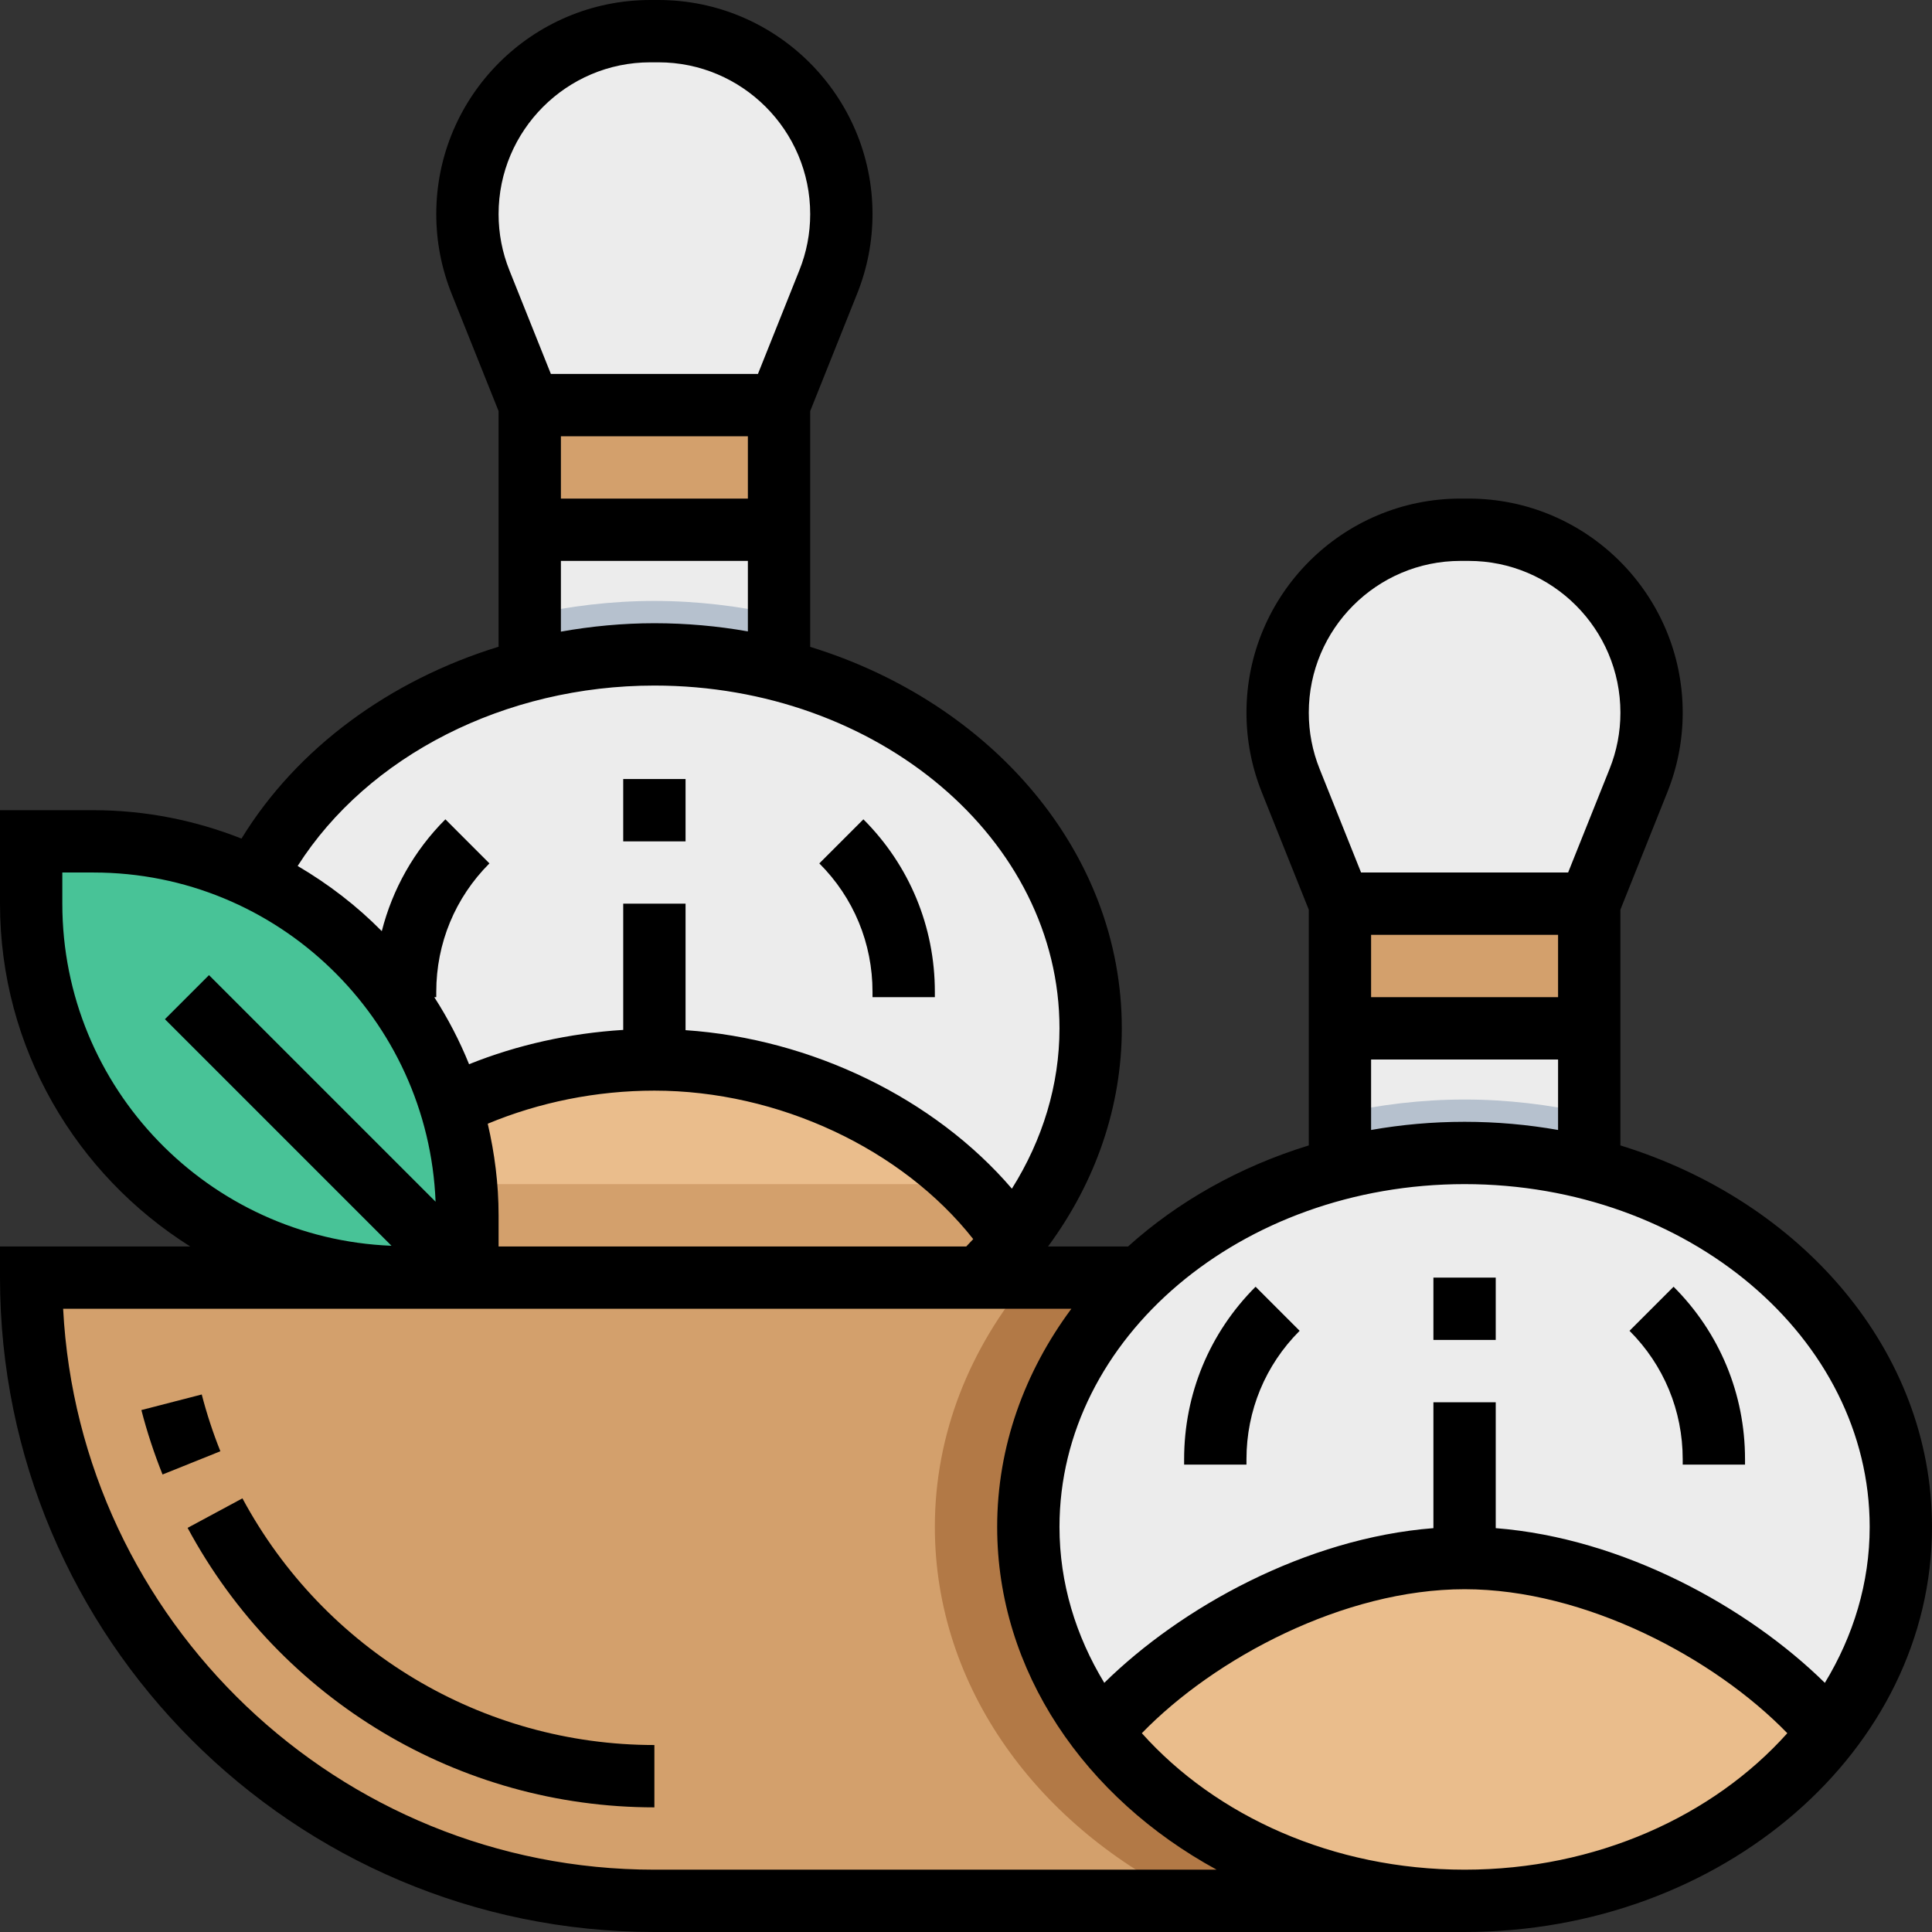
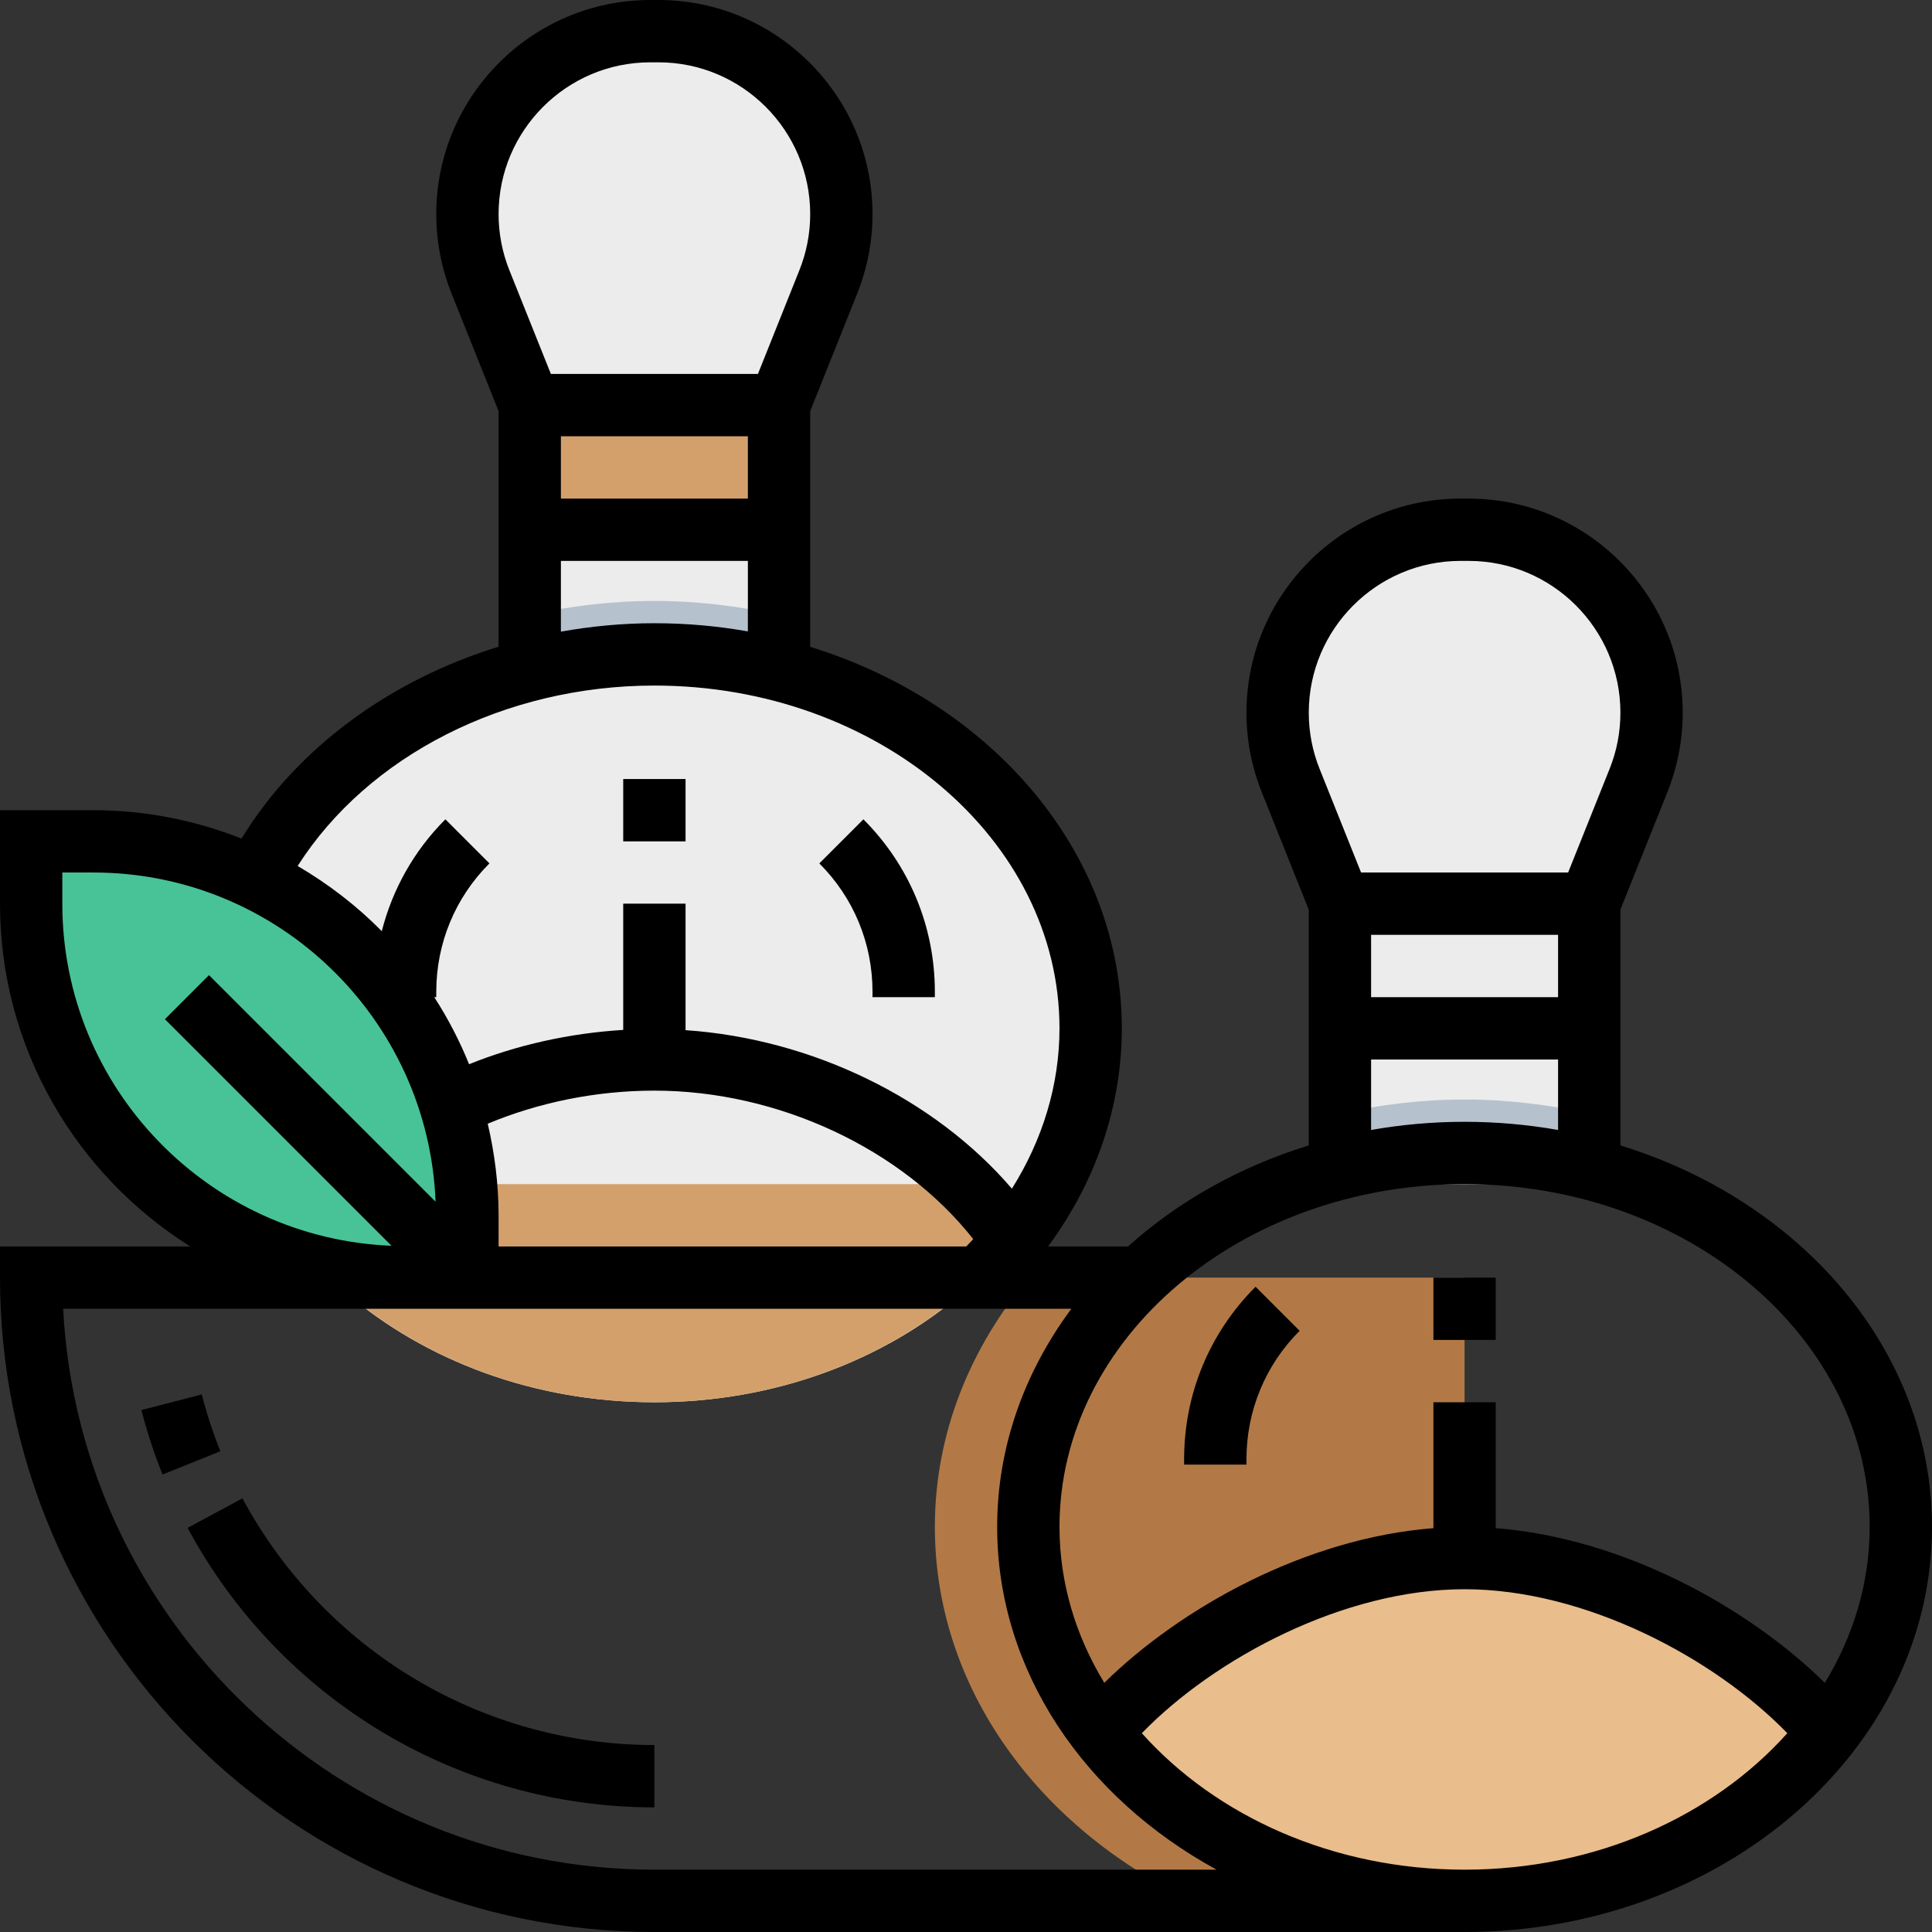
<svg xmlns="http://www.w3.org/2000/svg" width="90" height="90" viewBox="0 0 90 90" fill="none">
  <rect x="0" y="0" width="90" height="90" fill="#333333" stroke="none" />
  <g clip-path="url(#clip0_765_10196)">
    <path d="M24.677 18.871L22.384 13.137C21.98 12.129 21.774 11.055 21.774 9.972C21.774 5.266 25.589 1.451 30.295 1.451H30.674C35.379 1.451 39.194 5.266 39.194 9.972C39.194 11.057 38.987 12.131 38.584 13.137L36.29 18.871V31.935H24.677V18.871Z" fill="#ECECEC" />
    <path d="M36.291 28.647C34.431 28.237 32.493 27.994 30.484 27.994C28.475 27.994 26.537 28.235 24.678 28.647V31.935H36.291V28.647Z" fill="#B6C1CE" />
    <path d="M36.291 18.871H24.678V24.677H36.291V18.871Z" fill="#D3A06C" />
    <path d="M30.484 65.323C41.708 65.323 50.806 57.524 50.806 47.903C50.806 38.283 41.708 30.484 30.484 30.484C19.26 30.484 10.161 38.283 10.161 47.903C10.161 57.524 19.26 65.323 30.484 65.323Z" fill="#ECECEC" />
-     <path d="M30.484 65.323C37.391 65.323 43.483 62.363 47.156 57.85C43.987 52.798 37.713 49.355 30.484 49.355C23.255 49.355 16.981 52.798 13.812 57.85C17.485 62.363 23.577 65.323 30.484 65.323Z" fill="#EABD8C" />
    <path d="M47.156 57.85C46.549 56.883 45.797 55.998 44.978 55.161H15.99C15.171 55.998 14.419 56.883 13.812 57.85C17.485 62.363 23.577 65.323 30.484 65.323C37.391 65.323 43.483 62.363 47.156 57.85Z" fill="#D3A06C" />
    <path d="M1.451 39.193H4.354C13.974 39.193 21.774 46.993 21.774 56.613V59.516H18.87C9.251 59.516 1.451 51.717 1.451 42.097V39.193Z" fill="#48C397" />
    <path d="M62.42 42.097L60.126 36.363C59.722 35.356 59.516 34.282 59.516 33.199C59.516 28.492 63.331 24.678 68.037 24.678H68.416C73.122 24.678 76.937 28.492 76.937 33.199C76.937 34.283 76.731 35.357 76.328 36.363L74.032 42.097V55.161H62.42V42.097Z" fill="#ECECEC" />
    <path d="M74.032 51.873C72.173 51.462 70.235 51.22 68.226 51.22C66.217 51.22 64.279 51.461 62.419 51.873V55.161H74.032V51.873Z" fill="#B6C1CE" />
-     <path d="M68.225 88.549H30.483C14.449 88.549 1.451 75.551 1.451 59.516H68.225V88.549Z" fill="#D3A06C" />
    <path d="M68.226 59.516H47.936C45.186 62.787 43.549 66.79 43.549 71.129C43.549 78.63 48.391 85.155 55.539 88.549H68.226V59.516Z" fill="#B27946" />
-     <path d="M74.032 42.096H62.419V47.903H74.032V42.096Z" fill="#D3A06C" />
-     <path d="M68.226 88.548C79.45 88.548 88.549 80.749 88.549 71.129C88.549 61.509 79.45 53.71 68.226 53.71C57.002 53.71 47.904 61.509 47.904 71.129C47.904 80.749 57.002 88.548 68.226 88.548Z" fill="#ECECEC" />
    <path d="M68.225 88.549C75.132 88.549 81.225 85.589 84.897 81.076C81.728 76.024 75.454 72.581 68.225 72.581C60.996 72.581 54.723 76.024 51.554 81.076C55.226 85.589 61.319 88.549 68.225 88.549Z" fill="#EABD8C" />
    <path d="M75.484 53.358V42.377L77.673 36.901C78.146 35.718 78.387 34.473 78.387 33.198C78.387 27.7 73.913 23.226 68.415 23.226H68.037C62.538 23.226 58.065 27.7 58.065 33.198C58.065 34.473 58.306 35.718 58.777 36.901L60.968 42.377V53.358C57.747 54.35 54.874 55.97 52.55 58.065H48.822C51.047 55.05 52.258 51.538 52.258 47.903C52.258 39.706 46.184 32.732 37.742 30.133V19.151L39.931 13.676C40.404 12.493 40.645 11.247 40.645 9.973C40.645 4.474 36.171 0 30.673 0H30.295C24.797 0 20.323 4.474 20.323 9.973C20.323 11.247 20.564 12.493 21.035 13.676L23.226 19.151V30.127C18.152 31.689 13.832 34.85 11.25 39.064C9.112 38.221 6.789 37.742 4.355 37.742H0V42.097C0 48.822 3.548 54.721 8.861 58.065H0V59.516C0 76.324 13.674 90 30.484 90H68.226C80.232 90 90 81.534 90 71.129C90 62.932 83.927 55.958 75.484 53.358ZM72.581 46.452H63.871V43.548H72.581V46.452ZM68.037 26.129H68.416C72.314 26.129 75.485 29.301 75.485 33.198C75.485 34.103 75.316 34.984 74.979 35.823L73.049 40.645H63.404L61.474 35.823C61.138 34.984 60.968 34.101 60.968 33.198C60.968 29.301 64.139 26.129 68.037 26.129ZM63.871 49.355H72.581V52.638C71.173 52.39 69.717 52.258 68.226 52.258C66.735 52.258 65.279 52.39 63.871 52.638V49.355ZM68.226 55.161C78.631 55.161 87.097 62.325 87.097 71.129C87.097 73.746 86.335 76.211 85.009 78.394C81.433 74.876 75.619 71.653 69.677 71.187V65.323H66.774V71.187C60.833 71.652 55.019 74.876 51.442 78.393C50.117 76.211 49.355 73.746 49.355 71.129C49.355 62.325 57.821 55.161 68.226 55.161ZM23.226 58.065V56.613C23.226 55.144 23.04 53.72 22.721 52.347C25.116 51.348 27.787 50.806 30.484 50.806C36.253 50.806 42.024 53.517 45.337 57.722C45.231 57.837 45.122 57.951 45.012 58.065H23.226ZM34.839 23.226H26.129V20.323H34.839V23.226ZM30.295 2.903H30.674C34.57 2.903 37.742 6.075 37.742 9.973C37.742 10.877 37.572 11.758 37.235 12.597L35.308 17.419H25.662L23.732 12.597C23.396 11.758 23.226 10.876 23.226 9.973C23.226 6.075 26.398 2.903 30.295 2.903ZM26.129 26.129H34.839V29.413C33.431 29.164 31.975 29.032 30.484 29.032C29.003 29.032 27.547 29.172 26.129 29.424V26.129ZM30.484 31.936C40.889 31.936 49.355 39.099 49.355 47.903C49.355 50.531 48.574 53.087 47.138 55.373C43.529 51.164 37.812 48.389 31.936 47.989V42.097H29.032V47.977C26.54 48.131 24.1 48.671 21.851 49.575C21.408 48.478 20.864 47.436 20.231 46.452H20.323V46.203C20.323 43.943 21.202 41.818 22.8 40.22L20.748 38.167C19.286 39.629 18.283 41.425 17.785 43.377C16.624 42.198 15.302 41.184 13.866 40.34C17.142 35.202 23.528 31.936 30.484 31.936ZM2.903 42.097V40.645H4.355C12.945 40.645 19.954 47.469 20.291 55.98L9.736 45.425L7.683 47.478L18.238 58.033C9.727 57.696 2.903 50.687 2.903 42.097ZM30.484 87.097C15.763 87.097 3.699 75.504 2.941 60.968H18.871H23.226H49.908C47.73 63.904 46.452 67.387 46.452 71.129C46.452 77.854 50.545 83.754 56.675 87.097H30.484ZM68.226 87.097C62.087 87.097 56.639 84.593 53.191 80.739C56.582 77.243 62.602 74.032 68.226 74.032C73.849 74.032 79.869 77.243 83.26 80.739C79.813 84.593 74.365 87.097 68.226 87.097Z" fill="black" />
-     <path d="M78.387 68.226H81.29V67.976C81.29 64.939 80.109 62.086 77.962 59.941L75.909 61.994C77.507 63.592 78.387 65.716 78.387 67.976V68.226Z" fill="black" />
    <path d="M58.065 67.976C58.065 65.716 58.944 63.591 60.542 61.994L58.49 59.941C56.343 62.087 55.161 64.939 55.161 67.976V68.226H58.065V67.976Z" fill="black" />
    <path d="M69.677 59.516H66.774V62.419H69.677V59.516Z" fill="black" />
    <path d="M40.645 46.452H43.549V46.204C43.549 43.168 42.367 40.314 40.22 38.167L38.167 40.22C39.766 41.818 40.645 43.942 40.645 46.204V46.452Z" fill="black" />
    <path d="M31.936 36.29H29.032V39.194H31.936V36.29Z" fill="black" />
    <path d="M11.293 69.799L8.739 71.174C13.06 79.204 21.392 84.194 30.484 84.194V81.29C22.462 81.29 15.11 76.888 11.293 69.799Z" fill="black" />
    <path d="M9.398 64.96L6.586 65.686C6.847 66.699 7.18 67.709 7.572 68.688L10.266 67.605C9.921 66.744 9.629 65.853 9.398 64.96Z" fill="black" />
  </g>
  <defs>
    <clipPath id="clip0_765_10196">
      <rect width="90" height="90" fill="white" />
    </clipPath>
  </defs>
</svg>